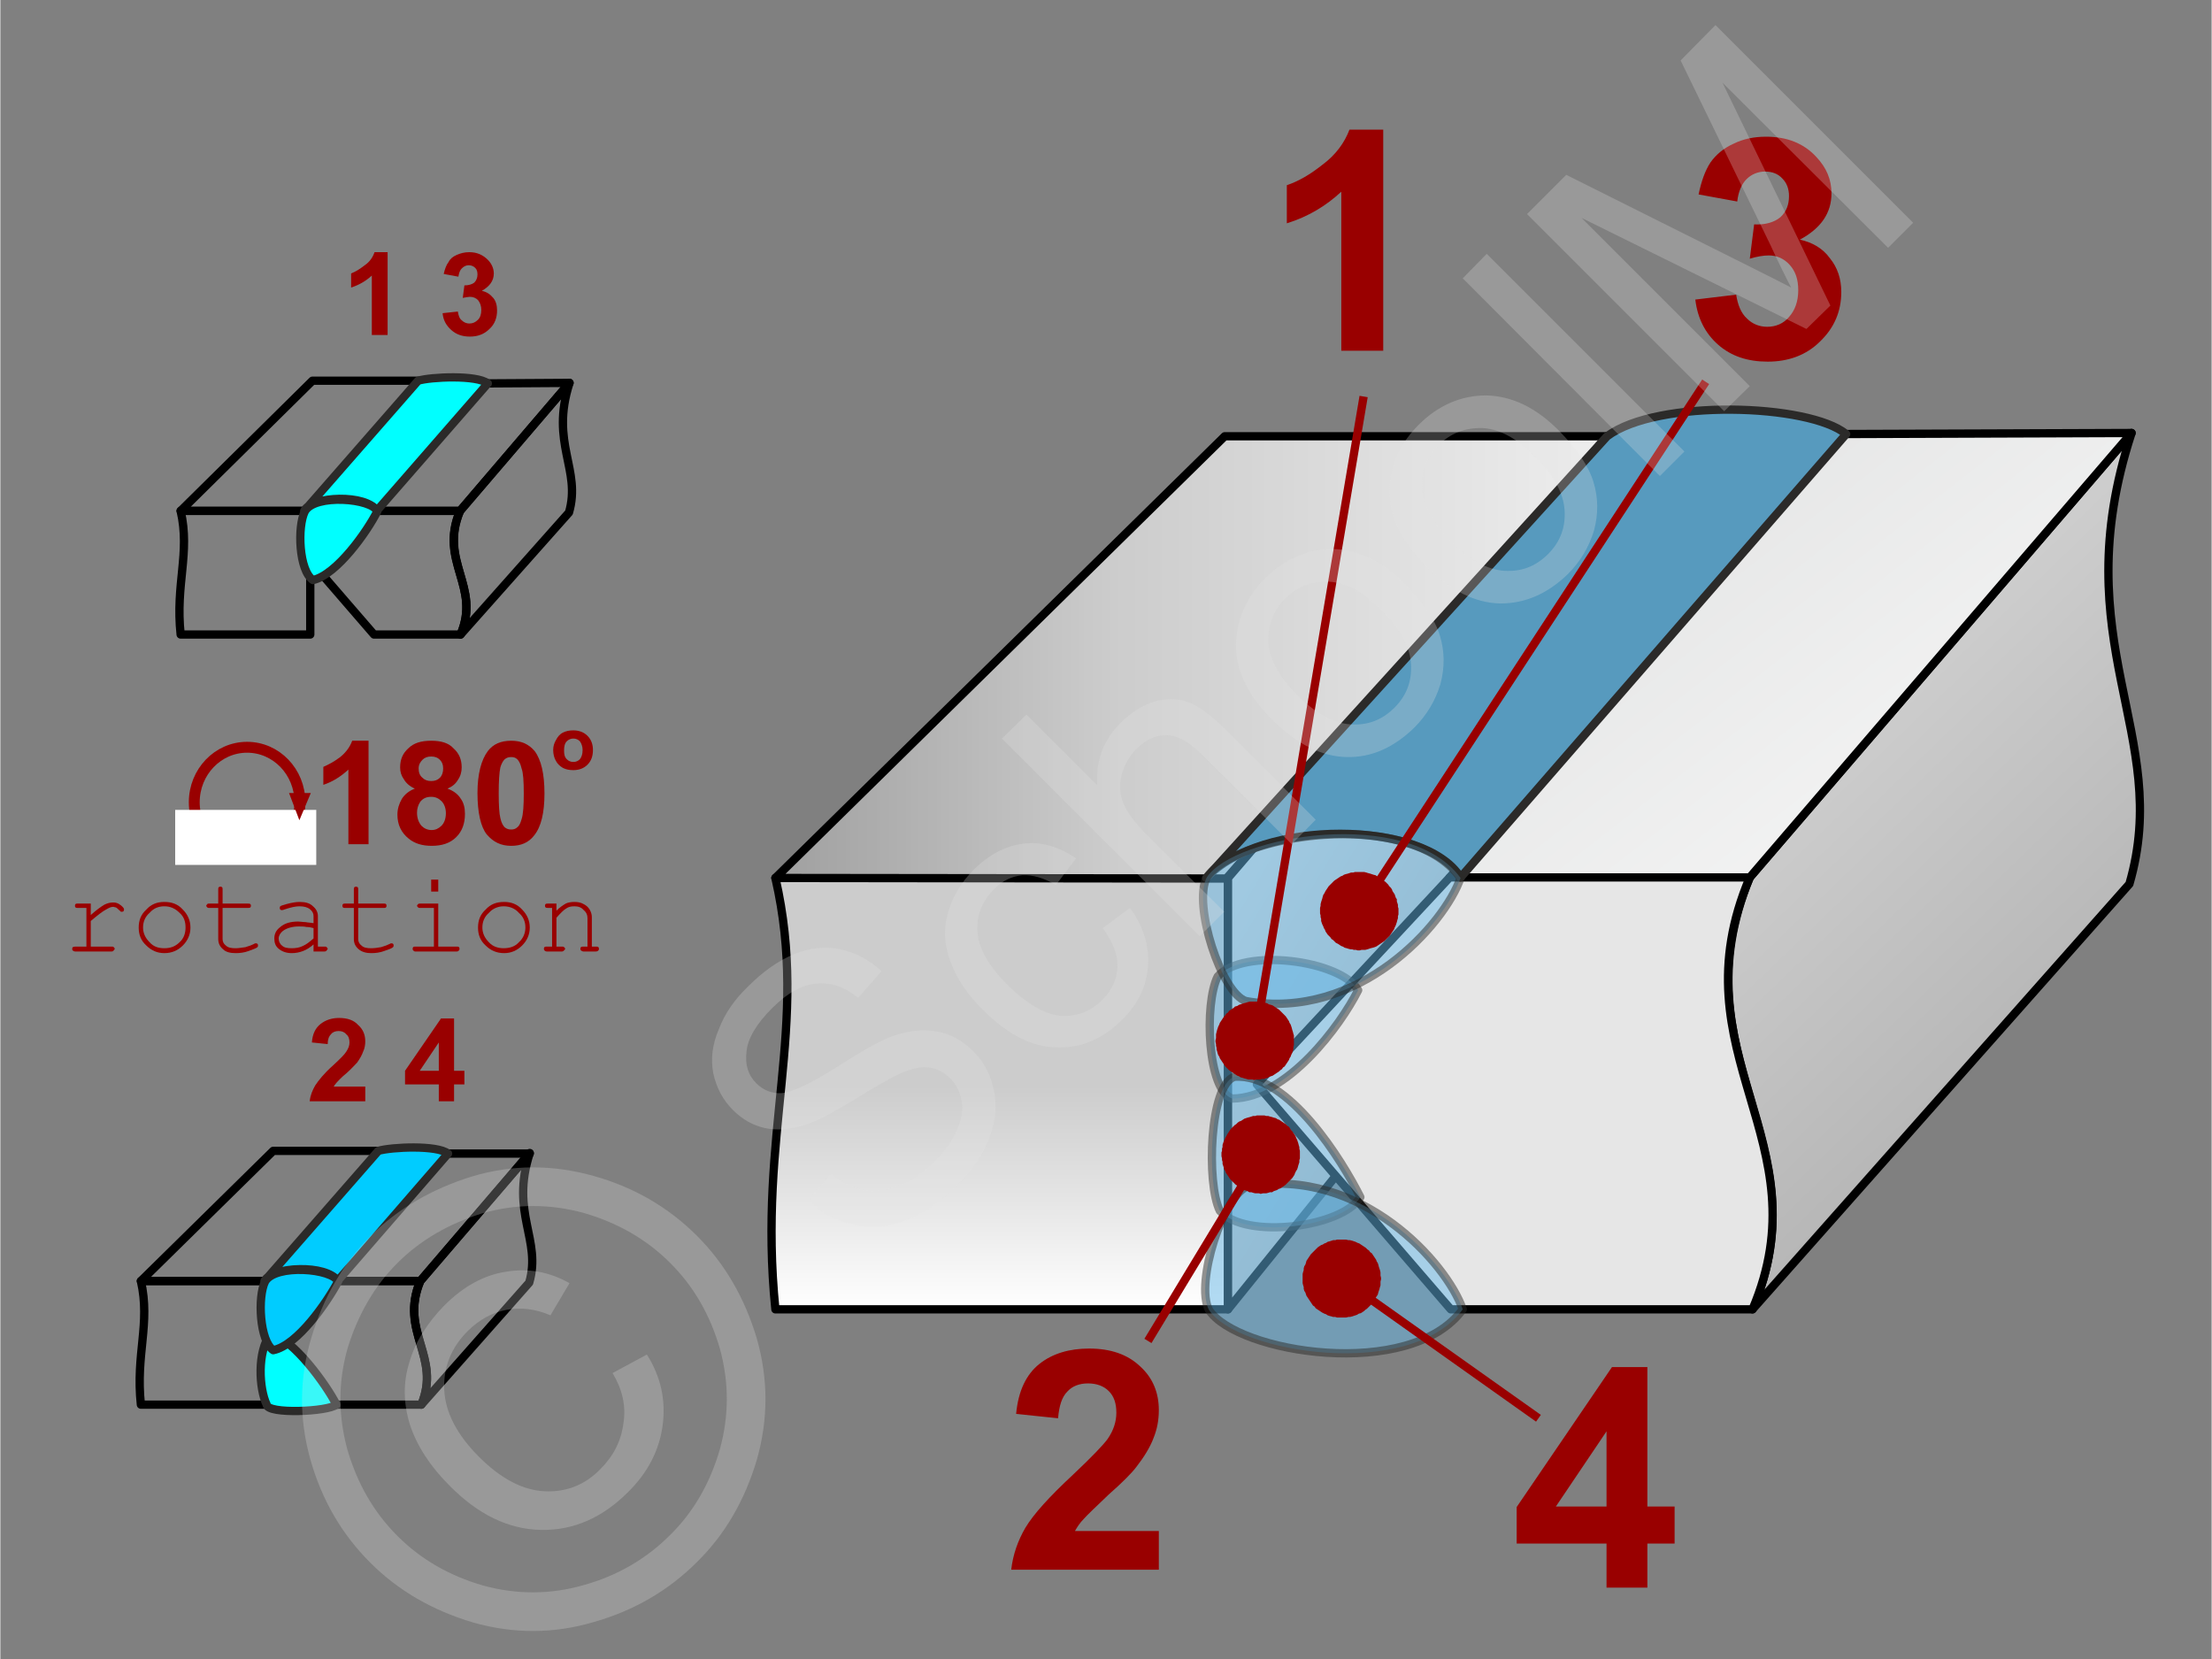
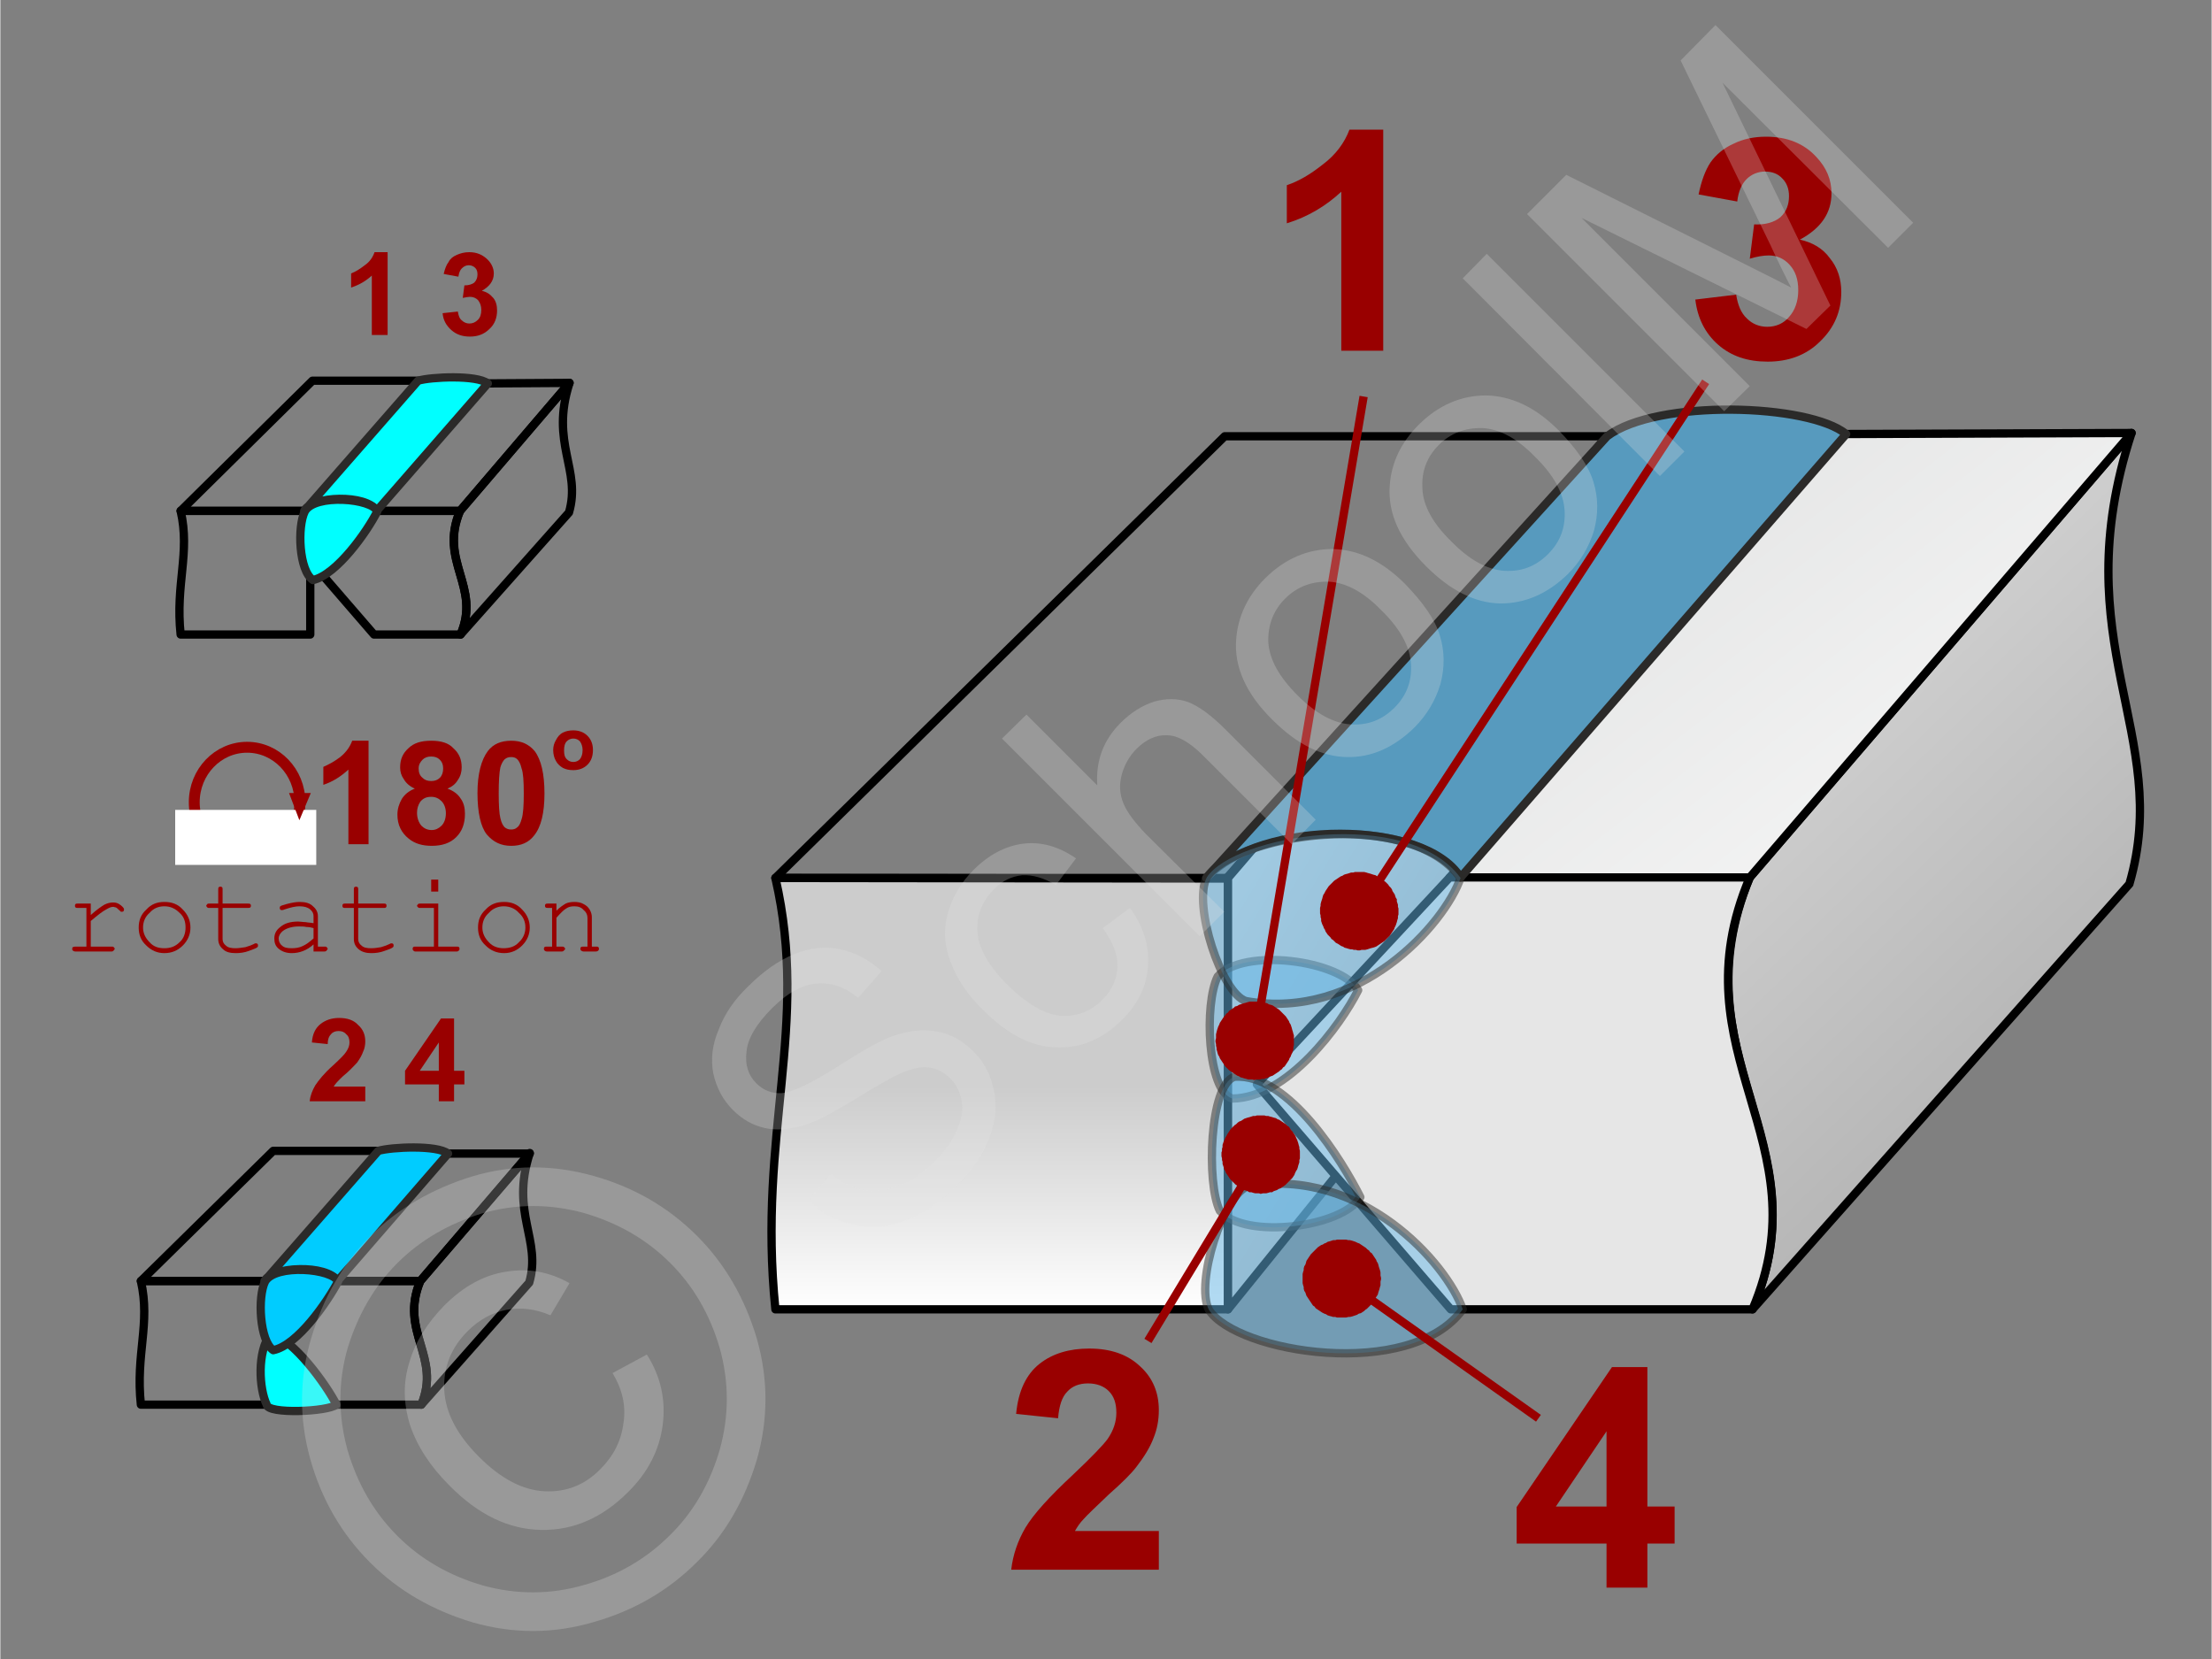
<svg xmlns="http://www.w3.org/2000/svg" width="240px" height="180px" style="shape-rendering:geometricPrecision;text-rendering:geometricPrecision;image-rendering:optimizeQuality;fill-rule:evenodd;clip-rule:evenodd" viewBox="0 0 4060 3046">
  <rect x="0" y="0" width="4060" height="3046" fill="#808080" stroke="none" />
  <defs>
    <clipPath id="id0">
-       <path d="M2251 1613l709 -812 -712 0 -825 811 828 1z" />
-     </clipPath>
+       </clipPath>
    <linearGradient id="id1" gradientUnits="userSpaceOnUse" x1="2725.49" y1="318.785" x2="3964.07" y2="1909.29">
      <stop offset="0" style="stop-opacity:1;stop-color:#d9dada" />
      <stop offset="1" style="stop-opacity:1;stop-color:#fefefe" />
    </linearGradient>
    <linearGradient id="id2" gradientUnits="userSpaceOnUse" x1="2044.44" y1="2403.66" x2="2044.44" y2="1994.33">
      <stop offset="0" style="stop-opacity:1;stop-color:white" />
      <stop offset="0.471" style="stop-opacity:1;stop-color:#e6e6e6" />
      <stop offset="1" style="stop-opacity:1;stop-color:#ccc" />
    </linearGradient>
    <linearGradient id="id3" gradientUnits="userSpaceOnUse" x1="3025.99" y1="700.316" x2="4557.79" y2="2287.24">
      <stop offset="0" style="stop-opacity:1;stop-color:#e6e6e6" />
      <stop offset="1" style="stop-opacity:1;stop-color:#999" />
    </linearGradient>
    <linearGradient id="id4" gradientUnits="userSpaceOnUse" x1="3050.46" y1="1526.07" x2="2073.05" y2="932.993">
      <stop offset="0" style="stop-opacity:1;stop-color:#b2b3b3" />
      <stop offset="1" style="stop-opacity:1;stop-color:#fefefe" />
    </linearGradient>
  </defs>
  <g id="Ebene_x0020_1">
    <g id="_695652928">
      <g>
        <path d="M711 615l-29 0 0 -109c-11,10 -23,17 -38,22l0 -26c8,-3 16,-8 25,-15 9,-6 15,-15 18,-24l24 0 0 152z" style="fill:#900;fill-rule:nonzero" />
        <path id="1" d="M812 575l28 -3c1,7 3,13 7,16 4,4 9,6 14,6 6,0 11,-2 16,-7 4,-4 6,-10 6,-18 0,-7 -2,-13 -6,-18 -4,-4 -9,-6 -15,-6 -3,0 -8,1 -13,2l3 -23c8,0 14,-2 18,-5 4,-4 6,-9 6,-15 0,-5 -1,-9 -4,-12 -3,-3 -7,-5 -12,-5 -5,0 -9,2 -13,6 -3,3 -5,8 -6,15l-27 -5c2,-9 5,-17 9,-22 3,-6 8,-10 15,-13 7,-3 14,-5 23,-5 14,0 25,5 34,14 7,7 11,16 11,25 0,14 -8,24 -22,32 9,2 15,6 21,13 5,6 7,14 7,23 0,13 -4,25 -14,34 -10,10 -22,14 -36,14 -14,0 -25,-4 -34,-12 -9,-8 -15,-18 -16,-31z" style="fill:#900;fill-rule:nonzero" />
        <path d="M670 1995l0 27 -102 0c1,-11 5,-20 10,-29 6,-9 16,-22 33,-37 13,-12 21,-20 24,-25 4,-6 6,-11 6,-17 0,-7 -2,-12 -6,-15 -3,-4 -8,-6 -14,-6 -6,0 -11,2 -14,6 -4,4 -6,10 -6,18l-29 -3c1,-16 7,-27 16,-34 9,-7 20,-11 34,-11 15,0 27,4 35,13 9,8 13,18 13,30 0,6 -1,13 -4,19 -2,6 -6,13 -11,20 -4,4 -10,11 -19,19 -10,8 -15,14 -18,17 -2,2 -4,5 -6,8l58 0z" style="fill:#900;fill-rule:nonzero" />
        <path id="1" d="M805 2022l0 -31 -62 0 0 -25 66 -96 24 0 0 96 19 0 0 25 -19 0 0 31 -28 0zm0 -56l0 -52 -35 52 35 0z" style="fill:#900;fill-rule:nonzero" />
        <path d="M676 1550l-37 0 0 -137c-13,12 -28,22 -46,28l0 -33c9,-4 19,-9 31,-18 11,-9 18,-19 22,-30l30 0 0 190z" style="fill:#900;fill-rule:nonzero" />
        <path id="1" d="M761 1448c-9,-4 -16,-10 -20,-17 -5,-7 -7,-14 -7,-22 0,-15 5,-26 15,-35 10,-10 24,-14 42,-14 18,0 32,4 41,14 10,9 15,20 15,35 0,8 -2,16 -7,23 -4,7 -10,12 -19,16 11,4 19,10 24,18 6,8 8,18 8,28 0,18 -5,32 -16,43 -11,11 -26,16 -45,16 -17,0 -31,-4 -42,-13 -14,-11 -21,-26 -21,-44 0,-11 3,-20 8,-29 5,-8 13,-15 24,-19zm7 -37c0,7 2,13 7,17 4,4 9,6 16,6 7,0 12,-2 16,-6 4,-4 6,-10 6,-17 0,-7 -2,-12 -6,-16 -4,-4 -9,-6 -16,-6 -7,0 -12,2 -16,6 -4,4 -7,9 -7,16zm-3 81c0,10 3,18 8,24 5,5 11,8 19,8 7,0 13,-3 18,-8 5,-5 8,-13 8,-23 0,-9 -3,-17 -8,-22 -5,-5 -11,-8 -19,-8 -9,0 -15,3 -20,9 -4,6 -6,13 -6,20z" style="fill:#900;fill-rule:nonzero" />
        <path id="2" d="M938 1360c18,0 32,6 43,19 12,16 18,42 18,78 0,35 -6,61 -19,77 -10,13 -24,19 -42,19 -19,0 -33,-7 -45,-21 -11,-14 -17,-40 -17,-76 0,-35 7,-61 19,-77 10,-13 24,-19 43,-19zm0 30c-5,0 -8,1 -12,4 -3,3 -6,8 -8,15 -2,10 -3,25 -3,48 0,22 1,37 3,45 2,9 5,14 8,17 4,3 7,4 12,4 4,0 8,-1 11,-4 4,-3 6,-8 8,-15 3,-9 4,-25 4,-47 0,-23 -1,-38 -4,-46 -2,-9 -5,-14 -8,-17 -3,-3 -7,-4 -11,-4z" style="fill:#900;fill-rule:nonzero" />
        <path d="M1015 1377c0,-7 2,-13 5,-18 3,-6 7,-11 13,-14 6,-3 12,-4 19,-4 10,0 19,3 26,10 7,7 10,16 10,26 0,11 -3,20 -10,27 -7,7 -16,10 -26,10 -7,0 -13,-1 -19,-4 -5,-3 -10,-7 -13,-13 -3,-5 -5,-12 -5,-20zm20 1c0,7 1,12 5,16 3,3 7,5 12,5 5,0 9,-2 12,-5 3,-4 5,-9 5,-17 0,-6 -2,-12 -5,-16 -3,-3 -7,-5 -12,-5 -5,0 -9,2 -12,5 -4,4 -5,10 -5,17z" style="fill:#900;fill-rule:nonzero" />
        <path d="M166 1659l0 21c11,-10 20,-16 25,-19 6,-3 11,-4 16,-4 5,0 9,1 14,5 4,3 6,6 6,7 0,2 0,3 -1,4 -1,1 -2,1 -3,1 -1,0 -1,0 -2,0 0,-1 -1,-1 -3,-3 -2,-2 -4,-4 -6,-5 -2,0 -3,-1 -5,-1 -4,0 -8,2 -13,5 -6,3 -15,10 -28,21l0 47 38 0c2,0 4,0 4,1 1,1 2,2 2,3 0,1 -1,2 -2,3 0,1 -2,2 -4,2l-66 0c-3,0 -4,-1 -5,-2 -1,0 -1,-1 -1,-3 0,-1 0,-2 1,-3 1,0 2,-1 5,-1l20 0 0 -71 -16 0c-2,0 -3,0 -4,-1 -1,-1 -1,-2 -1,-3 0,-1 0,-2 1,-3 1,-1 2,-1 4,-1l24 0z" style="fill:#900;fill-rule:nonzero" />
        <path id="1" d="M349 1703c0,13 -5,24 -14,33 -9,9 -20,14 -34,14 -13,0 -24,-5 -33,-14 -10,-9 -14,-20 -14,-33 0,-13 4,-24 14,-33 9,-10 20,-14 33,-14 14,0 25,4 34,14 9,9 14,20 14,33zm-9 0c0,-11 -3,-20 -11,-27 -8,-8 -17,-12 -28,-12 -11,0 -20,4 -27,12 -8,7 -12,16 -12,27 0,10 4,19 12,27 7,8 16,11 27,11 11,0 20,-3 28,-11 8,-7 11,-17 11,-27z" style="fill:#900;fill-rule:nonzero" />
        <path id="2" d="M408 1659l46 0c2,0 4,0 5,1 1,1 1,2 1,3 0,1 0,2 -1,3 -1,1 -3,1 -5,1l-46 0 0 57c0,5 2,9 6,12 4,4 10,5 18,5 5,0 11,-1 18,-2 7,-2 12,-4 16,-6 1,-1 2,-1 3,-1 1,0 2,0 3,1 1,1 1,2 1,3 0,1 0,2 -1,3 -2,2 -8,4 -16,7 -8,3 -16,4 -24,4 -10,0 -18,-2 -23,-7 -6,-5 -9,-11 -9,-19l0 -57 -16 0c-2,0 -4,0 -4,-1 -1,-1 -2,-2 -2,-3 0,-1 1,-2 2,-3 0,-1 2,-1 4,-1l16 0 0 -26c0,-2 0,-3 1,-4 1,-1 2,-1 3,-1 1,0 2,0 3,1 1,1 1,2 1,4l0 26z" style="fill:#900;fill-rule:nonzero" />
        <path id="3" d="M575 1747l0 -13c-12,11 -26,16 -40,16 -10,0 -18,-3 -24,-8 -6,-5 -8,-11 -8,-19 0,-8 3,-15 11,-21 8,-7 19,-10 33,-10 4,0 8,1 13,1 5,1 10,1 15,2l0 -13c0,-5 -2,-9 -7,-13 -4,-3 -10,-5 -19,-5 -7,0 -16,2 -28,6 -2,1 -4,1 -4,1 -1,0 -2,0 -3,-1 -1,-1 -1,-2 -1,-3 0,-1 0,-2 1,-3 1,-1 4,-2 11,-4 11,-3 19,-4 24,-4 11,0 19,2 25,8 6,5 9,11 9,18l0 56 12 0c2,0 4,0 4,1 1,1 2,2 2,3 0,1 -1,2 -2,3 0,1 -2,2 -4,2l-20 0zm0 -43c-4,-1 -8,-2 -13,-2 -4,-1 -9,-1 -14,-1 -12,0 -22,3 -29,8 -5,4 -8,9 -8,14 0,5 2,10 6,13 4,4 10,5 18,5 7,0 14,-1 20,-4 7,-3 13,-8 20,-14l0 -19z" style="fill:#900;fill-rule:nonzero" />
        <path id="4" d="M657 1659l47 0c2,0 3,0 4,1 1,1 1,2 1,3 0,1 0,2 -1,3 -1,1 -2,1 -4,1l-47 0 0 57c0,5 2,9 6,12 4,4 10,5 18,5 6,0 12,-1 18,-2 7,-2 12,-4 16,-6 1,-1 3,-1 3,-1 1,0 2,0 3,1 1,1 1,2 1,3 0,1 0,2 -1,3 -2,2 -7,4 -16,7 -8,3 -16,4 -24,4 -9,0 -17,-2 -23,-7 -6,-5 -9,-11 -9,-19l0 -57 -16 0c-2,0 -3,0 -4,-1 -1,-1 -1,-2 -1,-3 0,-1 0,-2 1,-3 1,-1 2,-1 4,-1l16 0 0 -26c0,-2 0,-3 1,-4 1,-1 2,-1 3,-1 1,0 2,0 3,1 1,1 1,2 1,4l0 26z" style="fill:#900;fill-rule:nonzero" />
        <path id="5" d="M804 1615l0 22 -13 0 0 -22 13 0zm0 44l0 79 34 0c2,0 3,0 4,1 1,1 1,2 1,3 0,1 0,2 -1,3 -1,1 -2,2 -4,2l-76 0c-2,0 -3,-1 -4,-2 -1,-1 -1,-2 -1,-3 0,-1 0,-2 1,-3 1,-1 2,-1 4,-1l34 0 0 -71 -25 0c-2,0 -3,0 -4,-1 -1,-1 -2,-2 -2,-3 0,-1 1,-2 2,-3 1,-1 2,-1 4,-1l33 0z" style="fill:#900;fill-rule:nonzero" />
        <path id="6" d="M972 1703c0,13 -5,24 -14,33 -9,9 -20,14 -33,14 -14,0 -25,-5 -34,-14 -10,-9 -14,-20 -14,-33 0,-13 4,-24 14,-33 9,-10 20,-14 34,-14 13,0 24,4 33,14 9,9 14,20 14,33zm-8 0c0,-11 -4,-20 -12,-27 -7,-8 -17,-12 -28,-12 -10,0 -20,4 -27,12 -8,7 -12,16 -12,27 0,10 4,19 12,27 7,8 17,11 27,11 11,0 21,-3 28,-11 8,-7 12,-17 12,-27z" style="fill:#900;fill-rule:nonzero" />
        <path id="7" d="M1021 1659l0 13c6,-6 12,-10 17,-13 4,-2 10,-3 16,-3 6,0 12,1 17,4 4,2 8,5 11,10 3,5 4,10 4,14l0 54 7 0c3,0 4,0 5,1 1,1 1,2 1,3 0,1 0,2 -1,3 -1,1 -2,2 -5,2l-22 0c-2,0 -4,-1 -5,-2 -1,-1 -1,-2 -1,-3 0,-1 0,-2 1,-3 1,-1 3,-1 5,-1l7 0 0 -52c0,-6 -2,-11 -7,-15 -4,-5 -10,-7 -17,-7 -6,0 -11,1 -15,4 -4,2 -10,8 -18,17l0 53 10 0c2,0 3,0 4,1 1,1 2,2 2,3 0,1 -1,2 -2,3 -1,1 -2,2 -4,2l-27 0c-3,0 -4,-1 -5,-2 -1,-1 -1,-2 -1,-3 0,-1 0,-2 1,-3 1,-1 2,-1 5,-1l9 0 0 -71 -7 0c-2,0 -4,0 -5,-1 -1,-1 -1,-2 -1,-3 0,-1 0,-2 1,-3 1,-1 3,-1 5,-1l15 0z" style="fill:#900;fill-rule:nonzero" />
        <ellipse cx="453" cy="1473" rx="97" ry="101" style="fill:none;stroke:#900;stroke-width:19.98" />
        <rect x="321" y="1487" width="259" height="101" style="fill:#fff" />
        <polygon points="549,1506 530,1456 570,1456" style="fill:#900" />
        <path d="M2254 1612l-831 0c63,274 -33,467 0,792l831 0 0 -792z" style="fill:url(#id2);stroke:#000;stroke-width:15.225;stroke-linejoin:round" />
        <path d="M569 938l-238 0c18,78 -10,134 0,227l238 0 0 -227z" style="fill:none;stroke:#000;stroke-width:15.225;stroke-linejoin:round" />
        <path d="M496 2352l-238 0c18,79 -10,134 0,227l238 0 0 -227z" style="fill:none;stroke:#000;stroke-width:15.225;stroke-linejoin:round" />
        <g>
          <g style="clip-path:url(#id0)">
            <polygon points="2960,1613 2960,1613 2960,801 2960,801" style="fill:#eee" />
            <polygon id="1" points="2964,1613 2952,1613 2952,801 2964,801" style="fill:#eee" />
            <polygon id="2" points="2956,1613 2944,1613 2944,801 2956,801" style="fill:#eee" />
            <polygon id="3" points="2948,1613 2936,1613 2936,801 2948,801" style="fill:#eee" />
            <polygon id="4" points="2940,1613 2929,1613 2929,801 2940,801" style="fill:#ededed" />
            <polygon id="5" points="2933,1613 2921,1613 2921,801 2933,801" style="fill:#ededed" />
            <polygon id="6" points="2925,1613 2913,1613 2913,801 2925,801" style="fill:#ededed" />
            <polygon id="7" points="2917,1613 2905,1613 2905,801 2917,801" style="fill:#ececec" />
            <polygon id="8" points="2909,1613 2897,1613 2897,801 2909,801" style="fill:#ececec" />
            <polygon id="9" points="2901,1613 2889,1613 2889,801 2901,801" style="fill:#ececec" />
            <polygon id="10" points="2893,1613 2881,1613 2881,801 2893,801" style="fill:#ececec" />
            <polygon id="11" points="2885,1613 2873,1613 2873,801 2885,801" style="fill:#ebebeb" />
            <polygon id="12" points="2877,1613 2865,1613 2865,801 2877,801" style="fill:#ebebeb" />
            <polygon id="13" points="2869,1613 2857,1613 2857,801 2869,801" style="fill:#ebebeb" />
            <polygon id="14" points="2861,1613 2849,1613 2849,801 2861,801" style="fill:#eaeaea" />
            <polygon id="15" points="2853,1613 2841,1613 2841,801 2853,801" style="fill:#eaeaea" />
            <polygon id="16" points="2845,1613 2833,1613 2833,801 2845,801" style="fill:#eaeaea" />
            <polygon id="17" points="2837,1613 2825,1613 2825,801 2837,801" style="fill:#e9e9e9" />
            <polygon id="18" points="2829,1613 2818,1613 2818,801 2829,801" style="fill:#e9e9e9" />
            <polygon id="19" points="2822,1613 2810,1613 2810,801 2822,801" style="fill:#e9e9e9" />
            <polygon id="20" points="2814,1613 2802,1613 2802,801 2814,801" style="fill:#e9e9e9" />
            <polygon id="21" points="2806,1613 2794,1613 2794,801 2806,801" style="fill:#e8e8e8" />
            <polygon id="22" points="2798,1613 2786,1613 2786,801 2798,801" style="fill:#e8e8e8" />
            <polygon id="23" points="2790,1613 2778,1613 2778,801 2790,801" style="fill:#e8e8e8" />
            <polygon id="24" points="2782,1613 2770,1613 2770,801 2782,801" style="fill:#e7e7e7" />
            <polygon id="25" points="2774,1613 2762,1613 2762,801 2774,801" style="fill:#e7e7e7" />
            <polygon id="26" points="2766,1613 2754,1613 2754,801 2766,801" style="fill:#e7e7e7" />
            <polygon id="27" points="2758,1613 2746,1613 2746,801 2758,801" style="fill:#e7e7e7" />
            <polygon id="28" points="2750,1613 2738,1613 2738,801 2750,801" style="fill:#e6e6e6" />
            <polygon id="29" points="2742,1613 2730,1613 2730,801 2742,801" style="fill:#e6e6e6" />
            <polygon id="30" points="2734,1613 2722,1613 2722,801 2734,801" style="fill:#e6e6e6" />
            <polygon id="31" points="2726,1613 2714,1613 2714,801 2726,801" style="fill:#e5e5e5" />
            <polygon id="32" points="2718,1613 2707,1613 2707,801 2718,801" style="fill:#e5e5e5" />
            <polygon id="33" points="2710,1613 2699,1613 2699,801 2710,801" style="fill:#e5e5e5" />
            <polygon id="34" points="2703,1613 2691,1613 2691,801 2703,801" style="fill:#e4e4e4" />
            <polygon id="35" points="2695,1613 2683,1613 2683,801 2695,801" style="fill:#e4e4e4" />
            <polygon id="36" points="2687,1613 2675,1613 2675,801 2687,801" style="fill:#e4e4e4" />
            <polygon id="37" points="2679,1613 2667,1613 2667,801 2679,801" style="fill:#e4e4e4" />
            <polygon id="38" points="2671,1613 2659,1613 2659,801 2671,801" style="fill:#e3e3e3" />
            <polygon id="39" points="2663,1613 2651,1613 2651,801 2663,801" style="fill:#e3e3e3" />
            <polygon id="40" points="2655,1613 2643,1613 2643,801 2655,801" style="fill:#e3e3e3" />
            <polygon id="41" points="2647,1613 2635,1613 2635,801 2647,801" style="fill:#e2e2e2" />
            <polygon id="42" points="2639,1613 2627,1613 2627,801 2639,801" style="fill:#e2e2e2" />
            <polygon id="43" points="2631,1613 2619,1613 2619,801 2631,801" style="fill:#e2e2e2" />
            <polygon id="44" points="2623,1613 2611,1613 2611,801 2623,801" style="fill:#e2e2e2" />
            <polygon id="45" points="2615,1613 2603,1613 2603,801 2615,801" style="fill:#e1e1e1" />
            <polygon id="46" points="2607,1613 2595,1613 2595,801 2607,801" style="fill:#e1e1e1" />
            <polygon id="47" points="2599,1613 2588,1613 2588,801 2599,801" style="fill:#e1e1e1" />
            <polygon id="48" points="2592,1613 2580,1613 2580,801 2592,801" style="fill:#e0e0e0" />
            <polygon id="49" points="2584,1613 2572,1613 2572,801 2584,801" style="fill:#e0e0e0" />
            <polygon id="50" points="2576,1613 2564,1613 2564,801 2576,801" style="fill:#e0e0e0" />
            <polygon id="51" points="2568,1613 2556,1613 2556,801 2568,801" style="fill:#dfdfdf" />
            <polygon id="52" points="2560,1613 2548,1613 2548,801 2560,801" style="fill:#dfdfdf" />
            <polygon id="53" points="2552,1613 2540,1613 2540,801 2552,801" style="fill:#dfdfdf" />
            <polygon id="54" points="2544,1613 2532,1613 2532,801 2544,801" style="fill:#dfdfdf" />
            <polygon id="55" points="2536,1613 2524,1613 2524,801 2536,801" style="fill:#dedede" />
            <polygon id="56" points="2528,1613 2516,1613 2516,801 2528,801" style="fill:#dedede" />
            <polygon id="57" points="2520,1613 2508,1613 2508,801 2520,801" style="fill:#dedede" />
            <polygon id="58" points="2512,1613 2500,1613 2500,801 2512,801" style="fill:#ddd" />
            <polygon id="59" points="2504,1613 2492,1613 2492,801 2504,801" style="fill:#ddd" />
            <polygon id="60" points="2496,1613 2484,1613 2484,801 2496,801" style="fill:#ddd" />
            <polygon id="61" points="2488,1613 2477,1613 2477,801 2488,801" style="fill:#dcdcdc" />
            <polygon id="62" points="2480,1613 2469,1613 2469,801 2480,801" style="fill:#dcdcdc" />
            <polygon id="63" points="2473,1613 2461,1613 2461,801 2473,801" style="fill:#dcdcdc" />
            <polygon id="64" points="2465,1613 2453,1613 2453,801 2465,801" style="fill:#dcdcdc" />
            <polygon id="65" points="2457,1613 2445,1613 2445,801 2457,801" style="fill:#dbdbdb" />
            <polygon id="66" points="2449,1613 2437,1613 2437,801 2449,801" style="fill:#dbdbdb" />
            <polygon id="67" points="2441,1613 2429,1613 2429,801 2441,801" style="fill:#dbdbdb" />
            <polygon id="68" points="2433,1613 2421,1613 2421,801 2433,801" style="fill:#dadada" />
            <polygon id="69" points="2425,1613 2413,1613 2413,801 2425,801" style="fill:#dadada" />
            <polygon id="70" points="2417,1613 2405,1613 2405,801 2417,801" style="fill:#dadada" />
            <polygon id="71" points="2409,1613 2397,1613 2397,801 2409,801" style="fill:#dadada" />
            <polygon id="72" points="2401,1613 2389,1613 2389,801 2401,801" style="fill:#d9d9d9" />
            <polygon id="73" points="2393,1613 2381,1613 2381,801 2393,801" style="fill:#d9d9d9" />
            <polygon id="74" points="2385,1613 2373,1613 2373,801 2385,801" style="fill:#d9d9d9" />
            <polygon id="75" points="2377,1613 2365,1613 2365,801 2377,801" style="fill:#d8d8d8" />
            <polygon id="76" points="2369,1613 2358,1613 2358,801 2369,801" style="fill:#d8d8d8" />
            <polygon id="77" points="2362,1613 2350,1613 2350,801 2362,801" style="fill:#d8d8d8" />
            <polygon id="78" points="2354,1613 2342,1613 2342,801 2354,801" style="fill:#d7d7d7" />
            <polygon id="79" points="2346,1613 2334,1613 2334,801 2346,801" style="fill:#d7d7d7" />
            <polygon id="80" points="2338,1613 2326,1613 2326,801 2338,801" style="fill:#d7d7d7" />
            <polygon id="81" points="2330,1613 2318,1613 2318,801 2330,801" style="fill:#d7d7d7" />
            <polygon id="82" points="2322,1613 2310,1613 2310,801 2322,801" style="fill:#d6d6d6" />
            <polygon id="83" points="2314,1613 2302,1613 2302,801 2314,801" style="fill:#d6d6d6" />
            <polygon id="84" points="2306,1613 2294,1613 2294,801 2306,801" style="fill:#d6d6d6" />
            <polygon id="85" points="2298,1613 2286,1613 2286,801 2298,801" style="fill:#d5d5d5" />
            <polygon id="86" points="2290,1613 2278,1613 2278,801 2290,801" style="fill:#d5d5d5" />
            <polygon id="87" points="2282,1613 2270,1613 2270,801 2282,801" style="fill:#d5d5d5" />
            <polygon id="88" points="2274,1613 2262,1613 2262,801 2274,801" style="fill:#d5d5d5" />
            <polygon id="89" points="2266,1613 2254,1613 2254,801 2266,801" style="fill:#d4d4d4" />
            <polygon id="90" points="2258,1613 2247,1613 2247,801 2258,801" style="fill:#d4d4d4" />
            <polygon id="91" points="2250,1613 2239,1613 2239,801 2250,801" style="fill:#d4d4d4" />
            <polygon id="92" points="2243,1613 2231,1613 2231,801 2243,801" style="fill:#d3d3d3" />
            <polygon id="93" points="2235,1613 2223,1613 2223,801 2235,801" style="fill:#d3d3d3" />
            <polygon id="94" points="2227,1613 2215,1613 2215,801 2227,801" style="fill:#d3d3d3" />
            <polygon id="95" points="2219,1613 2207,1613 2207,801 2219,801" style="fill:#d2d2d2" />
            <polygon id="96" points="2211,1613 2199,1613 2199,801 2211,801" style="fill:#d2d2d2" />
            <polygon id="97" points="2203,1613 2191,1613 2191,801 2203,801" style="fill:#d2d2d2" />
            <polygon id="98" points="2195,1613 2183,1613 2183,801 2195,801" style="fill:#d2d2d2" />
            <polygon id="99" points="2187,1613 2175,1613 2175,801 2187,801" style="fill:#d1d1d1" />
            <polygon id="100" points="2179,1613 2167,1613 2167,801 2179,801" style="fill:#d1d1d1" />
            <polygon id="101" points="2171,1613 2159,1613 2159,801 2171,801" style="fill:#d1d1d1" />
            <polygon id="102" points="2163,1613 2151,1613 2151,801 2163,801" style="fill:#d0d0d0" />
            <polygon id="103" points="2155,1613 2143,1613 2143,801 2155,801" style="fill:#d0d0d0" />
            <polygon id="104" points="2147,1613 2136,1613 2136,801 2147,801" style="fill:#d0d0d0" />
            <polygon id="105" points="2139,1613 2128,1613 2128,801 2139,801" style="fill:#d0d0d0" />
            <polygon id="106" points="2132,1613 2120,1613 2120,801 2132,801" style="fill:#cfcfcf" />
            <polygon id="107" points="2124,1613 2112,1613 2112,801 2124,801" style="fill:#cfcfcf" />
            <polygon id="108" points="2116,1613 2104,1613 2104,801 2116,801" style="fill:#cfcfcf" />
            <polygon id="109" points="2108,1613 2096,1613 2096,801 2108,801" style="fill:#cecece" />
            <polygon id="110" points="2100,1613 2088,1613 2088,801 2100,801" style="fill:#cecece" />
            <polygon id="111" points="2092,1613 2080,1613 2080,801 2092,801" style="fill:#cecece" />
            <polygon id="112" points="2084,1613 2072,1613 2072,801 2084,801" style="fill:#cdcdcd" />
            <polygon id="113" points="2076,1613 2064,1613 2064,801 2076,801" style="fill:#cdcdcd" />
            <polygon id="114" points="2068,1613 2056,1613 2056,801 2068,801" style="fill:#cdcdcd" />
            <polygon id="115" points="2060,1613 2048,1613 2048,801 2060,801" style="fill:#cdcdcd" />
            <polygon id="116" points="2052,1613 2040,1613 2040,801 2052,801" style="fill:#ccc" />
            <polygon id="117" points="2044,1613 2032,1613 2032,801 2044,801" style="fill:#ccc" />
            <polygon id="118" points="2036,1613 2024,1613 2024,801 2036,801" style="fill:#cbcbcb" />
            <polygon id="119" points="2028,1613 2017,1613 2017,801 2028,801" style="fill:#cbcbcb" />
            <polygon id="120" points="2021,1613 2009,1613 2009,801 2021,801" style="fill:#cacaca" />
            <polygon id="121" points="2013,1613 2001,1613 2001,801 2013,801" style="fill:#cacaca" />
            <polygon id="122" points="2005,1613 1993,1613 1993,801 2005,801" style="fill:#c9c9c9" />
            <polygon id="123" points="1997,1613 1985,1613 1985,801 1997,801" style="fill:#c9c9c9" />
            <polygon id="124" points="1989,1613 1977,1613 1977,801 1989,801" style="fill:#c8c8c8" />
            <polygon id="125" points="1981,1613 1969,1613 1969,801 1981,801" style="fill:#c7c7c7" />
            <polygon id="126" points="1973,1613 1961,1613 1961,801 1973,801" style="fill:#c7c7c7" />
            <polygon id="127" points="1965,1613 1953,1613 1953,801 1965,801" style="fill:#c6c6c6" />
            <polygon id="128" points="1957,1613 1945,1613 1945,801 1957,801" style="fill:#c6c6c6" />
            <polygon id="129" points="1949,1613 1937,1613 1937,801 1949,801" style="fill:#c5c5c5" />
            <polygon id="130" points="1941,1613 1929,1613 1929,801 1941,801" style="fill:#c5c5c5" />
            <polygon id="131" points="1933,1613 1921,1613 1921,801 1933,801" style="fill:#c4c4c4" />
            <polygon id="132" points="1925,1613 1913,1613 1913,801 1925,801" style="fill:#c3c3c3" />
            <polygon id="133" points="1917,1613 1906,1613 1906,801 1917,801" style="fill:#c3c3c3" />
            <polygon id="134" points="1909,1613 1898,1613 1898,801 1909,801" style="fill:#c2c2c2" />
            <polygon id="135" points="1902,1613 1890,1613 1890,801 1902,801" style="fill:#c2c2c2" />
            <polygon id="136" points="1894,1613 1882,1613 1882,801 1894,801" style="fill:#c1c1c1" />
            <polygon id="137" points="1886,1613 1874,1613 1874,801 1886,801" style="fill:#c1c1c1" />
            <polygon id="138" points="1878,1613 1866,1613 1866,801 1878,801" style="fill:silver" />
            <polygon id="139" points="1870,1613 1858,1613 1858,801 1870,801" style="fill:#bfbfbf" />
            <polygon id="140" points="1862,1613 1850,1613 1850,801 1862,801" style="fill:#bfbfbf" />
            <polygon id="141" points="1854,1613 1842,1613 1842,801 1854,801" style="fill:#bebebe" />
            <polygon id="142" points="1846,1613 1834,1613 1834,801 1846,801" style="fill:#bebebe" />
            <polygon id="143" points="1838,1613 1826,1613 1826,801 1838,801" style="fill:#bdbdbd" />
            <polygon id="144" points="1830,1613 1818,1613 1818,801 1830,801" style="fill:#bcbcbc" />
            <polygon id="145" points="1822,1613 1810,1613 1810,801 1822,801" style="fill:#bcbcbc" />
            <polygon id="146" points="1814,1613 1802,1613 1802,801 1814,801" style="fill:#bbb" />
            <polygon id="147" points="1806,1613 1794,1613 1794,801 1806,801" style="fill:#bbb" />
            <polygon id="148" points="1798,1613 1787,1613 1787,801 1798,801" style="fill:#bababa" />
            <polygon id="149" points="1791,1613 1779,1613 1779,801 1791,801" style="fill:#bababa" />
            <polygon id="150" points="1783,1613 1771,1613 1771,801 1783,801" style="fill:#b9b9b9" />
            <polygon id="151" points="1775,1613 1763,1613 1763,801 1775,801" style="fill:#b8b8b8" />
            <polygon id="152" points="1767,1613 1755,1613 1755,801 1767,801" style="fill:#b8b8b8" />
            <polygon id="153" points="1759,1613 1747,1613 1747,801 1759,801" style="fill:#b7b7b7" />
            <polygon id="154" points="1751,1613 1739,1613 1739,801 1751,801" style="fill:#b7b7b7" />
            <polygon id="155" points="1743,1613 1731,1613 1731,801 1743,801" style="fill:#b6b6b6" />
            <polygon id="156" points="1735,1613 1723,1613 1723,801 1735,801" style="fill:#b6b6b6" />
            <polygon id="157" points="1727,1613 1715,1613 1715,801 1727,801" style="fill:#b5b5b5" />
            <polygon id="158" points="1719,1613 1707,1613 1707,801 1719,801" style="fill:#b4b4b4" />
            <polygon id="159" points="1711,1613 1699,1613 1699,801 1711,801" style="fill:#b4b4b4" />
            <polygon id="160" points="1703,1613 1691,1613 1691,801 1703,801" style="fill:#b3b3b3" />
            <polygon id="161" points="1695,1613 1683,1613 1683,801 1695,801" style="fill:#b3b3b3" />
            <polygon id="162" points="1687,1613 1676,1613 1676,801 1687,801" style="fill:#b2b2b2" />
            <polygon id="163" points="1679,1613 1668,1613 1668,801 1679,801" style="fill:#b2b2b2" />
            <polygon id="164" points="1672,1613 1660,1613 1660,801 1672,801" style="fill:#b1b1b1" />
            <polygon id="165" points="1664,1613 1652,1613 1652,801 1664,801" style="fill:#b0b0b0" />
            <polygon id="166" points="1656,1613 1644,1613 1644,801 1656,801" style="fill:#b0b0b0" />
            <polygon id="167" points="1648,1613 1636,1613 1636,801 1648,801" style="fill:#afafaf" />
            <polygon id="168" points="1640,1613 1628,1613 1628,801 1640,801" style="fill:#afafaf" />
            <polygon id="169" points="1632,1613 1620,1613 1620,801 1632,801" style="fill:#aeaeae" />
            <polygon id="170" points="1624,1613 1612,1613 1612,801 1624,801" style="fill:#aeaeae" />
            <polygon id="171" points="1616,1613 1604,1613 1604,801 1616,801" style="fill:#adadad" />
            <polygon id="172" points="1608,1613 1596,1613 1596,801 1608,801" style="fill:#acacac" />
            <polygon id="173" points="1600,1613 1588,1613 1588,801 1600,801" style="fill:#acacac" />
            <polygon id="174" points="1592,1613 1580,1613 1580,801 1592,801" style="fill:#ababab" />
            <polygon id="175" points="1584,1613 1572,1613 1572,801 1584,801" style="fill:#ababab" />
            <polygon id="176" points="1576,1613 1565,1613 1565,801 1576,801" style="fill:#aaa" />
            <polygon id="177" points="1568,1613 1557,1613 1557,801 1568,801" style="fill:#aaa" />
            <polygon id="178" points="1561,1613 1549,1613 1549,801 1561,801" style="fill:#a9a9a9" />
            <polygon id="179" points="1553,1613 1541,1613 1541,801 1553,801" style="fill:#a8a8a8" />
            <polygon id="180" points="1545,1613 1533,1613 1533,801 1545,801" style="fill:#a8a8a8" />
            <polygon id="181" points="1537,1613 1525,1613 1525,801 1537,801" style="fill:#a7a7a7" />
            <polygon id="182" points="1529,1613 1517,1613 1517,801 1529,801" style="fill:#a7a7a7" />
            <polygon id="183" points="1521,1613 1509,1613 1509,801 1521,801" style="fill:#a6a6a6" />
            <polygon id="184" points="1513,1613 1501,1613 1501,801 1513,801" style="fill:#a6a6a6" />
            <polygon id="185" points="1505,1613 1493,1613 1493,801 1505,801" style="fill:#a5a5a5" />
            <polygon id="186" points="1497,1613 1485,1613 1485,801 1497,801" style="fill:#a4a4a4" />
            <polygon id="187" points="1489,1613 1477,1613 1477,801 1489,801" style="fill:#a4a4a4" />
            <polygon id="188" points="1481,1613 1469,1613 1469,801 1481,801" style="fill:#a3a3a3" />
            <polygon id="189" points="1473,1613 1461,1613 1461,801 1473,801" style="fill:#a3a3a3" />
            <polygon id="190" points="1465,1613 1453,1613 1453,801 1465,801" style="fill:#a2a2a2" />
            <polygon id="191" points="1457,1613 1446,1613 1446,801 1457,801" style="fill:#a2a2a2" />
            <polygon id="192" points="1450,1613 1438,1613 1438,801 1450,801" style="fill:#a1a1a1" />
            <polygon id="193" points="1442,1613 1430,1613 1430,801 1442,801" style="fill:#a0a0a0" />
            <polygon id="194" points="1434,1613 1422,1613 1422,801 1434,801" style="fill:#a0a0a0" />
            <polygon id="195" points="1426,1613 1423,1613 1423,801 1426,801" style="fill:#9f9f9f" />
          </g>
          <polygon id="196" points="2251,1613 2960,801 2248,801 1423,1612" style="fill:none;stroke:#000;stroke-width:15.225;stroke-linejoin:round" />
        </g>
        <polygon points="568,938 777,699 573,699 331,938" style="fill:none;stroke:#000;stroke-width:15.225;stroke-linejoin:round" />
        <polygon points="496,2352 704,2113 501,2113 258,2352" style="fill:none;stroke:#000;stroke-width:15.225;stroke-linejoin:round" />
        <polygon points="2254,2404 2254,1612 2950,801 2949,1544" style="fill:url(#id4);stroke:#000;stroke-width:15.225;stroke-linejoin:round" />
        <g>
          <path d="M3212 1611l701 -816c-126,385 76,553 -4,828l-692 781c131,-307 -141,-463 -5,-793z" style="fill:url(#id3);stroke:#000;stroke-width:15.225;stroke-linejoin:round" />
          <polygon points="2661,1611 3212,1611 3913,795 3360,797" style="fill:url(#id1);stroke:#000;stroke-width:15.225;stroke-linejoin:round" />
          <path d="M3217 2404l-554 0 -356 -413 354 -380 551 0c-138,325 137,483 5,793z" style="fill:#e6e6e6;stroke:#000;stroke-width:15.225;stroke-linejoin:round" />
        </g>
        <g>
          <path d="M844 938l201 -235c-36,111 22,159 -1,238l-199 224c38,-88 -40,-133 -1,-227z" style="fill:none;stroke:#000;stroke-width:15.225;stroke-linejoin:round" />
          <polygon points="686,938 844,938 1045,703 886,704" style="fill:none;stroke:#000;stroke-width:15.225;stroke-linejoin:round" />
          <path d="M845 1165l-159 0 -102 -118 102 -109 158 0c-40,93 39,138 1,227z" style="fill:none;stroke:#000;stroke-width:15.225;stroke-linejoin:round" />
        </g>
        <g>
          <path d="M771 2352l201 -235c-36,111 22,159 -1,238l-198 224c37,-88 -41,-133 -2,-227z" style="fill:none;stroke:#000;stroke-width:15.225;stroke-linejoin:round" />
          <polygon points="613,2352 771,2352 972,2118 814,2118" style="fill:none;stroke:#000;stroke-width:15.225;stroke-linejoin:round" />
          <path d="M773 2579l-159 0 -103 -118 102 -109 158 0c-39,93 39,138 2,227z" style="fill:none;stroke:#000;stroke-width:15.225;stroke-linejoin:round" />
        </g>
        <path d="M2681 1611c-66,-106 -367,-108 -467,1l736 -811c92,-69 371,-60 439,-4l-708 814z" style="fill:#579abe;stroke:#2b2a29;stroke-width:15.225;stroke-linecap:round;stroke-linejoin:round" />
        <path d="M691 938c-18,-31 -120,-28 -133,0l209 -239c23,-7 108,-11 128,5l-204 234z" style="fill:#0ff;stroke:#2b2a29;stroke-width:15.225;stroke-linecap:round;stroke-linejoin:round" />
        <path d="M619 2352c-19,-31 -121,-27 -134,0l209 -239c24,-7 108,-11 128,5l-203 234z" style="fill:#0cf;stroke:#2b2a29;stroke-width:15.225;stroke-linecap:round;stroke-linejoin:round" />
        <path d="M617 2579c-15,13 -127,18 -128,0 -14,-29 -18,-97 7,-130 41,8 103,94 121,130z" style="fill:#0ff;stroke:#2b2a29;stroke-width:15.225;stroke-linecap:round;stroke-linejoin:round" />
        <path d="M2493 1818c-32,-55 -211,-79 -258,-25 -25,50 -19,210 27,224 101,-1 199,-135 231,-199z" style="fill:#66b8e8;fill-opacity:.502;stroke:#2b2a29;stroke-width:15.225;stroke-linecap:round;stroke-linejoin:round;stroke-opacity:.502" />
        <path d="M2497 2198c-32,55 -211,79 -258,25 -25,-50 -19,-232 27,-246 100,-7 199,157 231,221z" style="fill:#66b8e8;fill-opacity:.502;stroke:#2b2a29;stroke-width:15.225;stroke-linecap:round;stroke-linejoin:round;stroke-opacity:.502" />
        <path d="M2681 1612c-96,-132 -415,-79 -466,-1 -26,50 27,213 72,227 208,37 365,-142 394,-226z" style="fill:#66b8e8;fill-opacity:.502;stroke:#2b2a29;stroke-width:15.225;stroke-linecap:round;stroke-linejoin:round;stroke-opacity:.502" />
        <path d="M2685 2404c-96,132 -415,80 -466,1 -26,-50 27,-213 72,-227 208,-36 365,142 394,226z" style="fill:#66b8e8;fill-opacity:.502;stroke:#2b2a29;stroke-width:15.225;stroke-linecap:round;stroke-linejoin:round;stroke-opacity:.502" />
        <path d="M692 939c-9,-24 -115,-33 -133,0 -14,28 -11,109 15,126 44,-10 100,-90 118,-126z" style="fill:#0ff;stroke:#2b2a29;stroke-width:15.225;stroke-linecap:round;stroke-linejoin:round" />
        <path d="M620 2353c-10,-24 -115,-33 -134,0 -14,28 -10,109 15,126 45,-9 100,-90 119,-126z" style="fill:#0cf;stroke:#2b2a29;stroke-width:15.225;stroke-linecap:round;stroke-linejoin:round" />
        <path d="M2127 2811l0 71 -271 0c3,-27 12,-53 26,-77 15,-25 44,-57 87,-97 35,-33 56,-55 64,-66 11,-16 16,-32 16,-48 0,-17 -4,-30 -14,-40 -9,-9 -22,-14 -38,-14 -16,0 -29,5 -38,15 -10,10 -15,26 -17,49l-77 -8c4,-43 19,-73 43,-92 24,-19 55,-28 91,-28 40,0 71,11 94,33 23,21 34,48 34,80 0,18 -3,35 -10,52 -6,16 -17,34 -31,52 -9,12 -26,29 -51,51 -24,23 -40,38 -46,45 -7,7 -12,15 -16,22l154 0z" style="fill:#900;fill-rule:nonzero" />
        <path d="M2949 2915l0 -81 -165 0 0 -67 175 -257 65 0 0 256 50 0 0 68 -50 0 0 81 -75 0zm0 -149l0 -138 -93 138 93 0z" style="fill:#900;fill-rule:nonzero" />
        <path d="M2539 644l-77 0 0 -292c-28,26 -61,46 -100,58l0 -70c21,-7 42,-19 66,-38 24,-18 40,-40 49,-64l62 0 0 406z" style="fill:#900;fill-rule:nonzero" />
        <path d="M3112 550l75 -9c3,19 9,34 20,44 10,10 23,15 37,15 16,0 30,-6 40,-18 11,-12 17,-29 17,-49 0,-20 -5,-35 -16,-47 -10,-11 -23,-17 -38,-17 -10,0 -22,2 -35,6l8 -63c21,1 37,-4 48,-13 11,-10 16,-23 16,-39 0,-13 -4,-24 -12,-32 -8,-9 -19,-13 -32,-13 -13,0 -25,5 -34,14 -9,9 -15,23 -17,41l-71 -13c5,-24 12,-44 22,-59 10,-14 24,-26 42,-34 18,-9 38,-13 60,-13 38,0 69,12 92,37 19,20 28,42 28,67 0,36 -19,64 -58,85 23,5 42,16 55,34 14,17 21,38 21,62 0,36 -13,66 -39,91 -25,25 -58,37 -96,37 -37,0 -67,-10 -91,-31 -24,-21 -38,-49 -42,-83z" style="fill:#900;fill-rule:nonzero" />
        <g>
          <line x1="2824" y1="2604" x2="2463" y2="2348" style="fill:none;fill-rule:nonzero;stroke:#900;stroke-width:15.225" />
          <polygon id="1" points="2421,2406 2421,2406 2418,2404 2415,2402 2413,2399 2410,2397 2408,2394 2406,2391 2404,2388 2402,2385 2400,2382 2398,2379 2397,2376 2396,2373 2394,2370 2393,2366 2393,2363 2392,2360 2391,2356 2391,2353 2391,2349 2391,2346 2391,2342 2391,2339 2392,2335 2393,2332 2393,2329 2394,2325 2396,2322 2397,2319 2398,2315 2400,2312 2402,2309 2404,2306 2404,2306 2406,2303 2409,2300 2411,2298 2414,2295 2416,2293 2419,2290 2422,2288 2425,2286 2428,2285 2431,2283 2434,2282 2437,2280 2441,2279 2444,2278 2447,2277 2451,2277 2454,2276 2458,2276 2461,2276 2465,2276 2468,2276 2471,2276 2475,2277 2478,2277 2482,2278 2485,2279 2488,2280 2492,2282 2495,2283 2498,2285 2501,2287 2504,2289 2504,2289 2507,2291 2510,2294 2513,2296 2515,2299 2518,2301 2520,2304 2522,2307 2524,2310 2526,2313 2527,2316 2529,2319 2530,2322 2531,2326 2532,2329 2533,2332 2534,2336 2534,2339 2534,2342 2535,2346 2535,2349 2534,2353 2534,2356 2534,2360 2533,2363 2532,2367 2531,2370 2530,2373 2529,2377 2527,2380 2525,2383 2523,2386 2521,2389 2521,2389 2519,2392 2517,2395 2514,2398 2512,2400 2509,2403 2506,2405 2504,2407 2501,2409 2498,2411 2494,2412 2491,2414 2488,2415 2485,2416 2482,2417 2478,2418 2475,2418 2471,2419 2468,2419 2464,2419 2461,2419 2458,2419 2454,2419 2451,2418 2447,2418 2444,2417 2440,2416 2437,2415 2434,2413 2431,2412 2427,2410 2424,2408" style="fill:#900" />
        </g>
        <g>
          <line x1="2107" y1="2462" x2="2314" y2="2120" style="fill:none;fill-rule:nonzero;stroke:#900;stroke-width:15.225" />
          <polygon id="1" points="2253,2082 2253,2082 2255,2079 2257,2076 2259,2073 2261,2071 2264,2068 2266,2066 2269,2064 2272,2061 2275,2059 2278,2058 2281,2056 2284,2054 2287,2053 2290,2052 2294,2051 2297,2050 2300,2049 2304,2049 2307,2048 2311,2048 2314,2048 2318,2048 2321,2048 2324,2049 2328,2049 2331,2050 2335,2051 2338,2052 2342,2053 2345,2055 2348,2056 2351,2058 2351,2058 2354,2060 2357,2062 2360,2064 2363,2067 2366,2069 2368,2072 2370,2075 2372,2077 2374,2080 2376,2083 2378,2086 2379,2089 2381,2093 2382,2096 2383,2099 2384,2103 2385,2106 2385,2109 2386,2113 2386,2116 2386,2120 2386,2123 2386,2127 2385,2130 2385,2134 2384,2137 2383,2140 2382,2144 2381,2147 2379,2150 2377,2154 2376,2157 2376,2157 2374,2160 2372,2163 2369,2166 2367,2168 2364,2171 2362,2173 2359,2176 2356,2178 2353,2180 2350,2182 2347,2183 2344,2185 2341,2186 2338,2187 2335,2189 2331,2189 2328,2190 2324,2191 2321,2191 2318,2191 2314,2192 2311,2191 2307,2191 2304,2191 2300,2190 2297,2189 2293,2189 2290,2187 2287,2186 2283,2185 2280,2183 2277,2181 2277,2181 2274,2179 2271,2177 2268,2175 2265,2172 2263,2170 2260,2167 2258,2165 2256,2162 2254,2159 2252,2156 2250,2153 2249,2150 2247,2147 2246,2143 2245,2140 2244,2137 2244,2133 2243,2130 2243,2127 2242,2123 2242,2120 2242,2116 2243,2113 2243,2109 2244,2106 2244,2102 2245,2099 2246,2096 2248,2092 2249,2089 2251,2086" style="fill:#900" />
        </g>
        <g>
          <line x1="2503" y1="728" x2="2303" y2="1911" style="fill:none;fill-rule:nonzero;stroke:#900;stroke-width:15.225" />
          <polygon id="1" points="2374,1923 2374,1923 2374,1926 2373,1930 2372,1933 2370,1937 2369,1940 2367,1943 2366,1946 2364,1949 2362,1952 2360,1955 2358,1958 2355,1960 2353,1963 2350,1965 2348,1967 2345,1969 2342,1971 2339,1973 2336,1975 2333,1976 2330,1977 2327,1979 2323,1980 2320,1981 2316,1981 2313,1982 2309,1982 2306,1982 2302,1983 2299,1982 2295,1982 2291,1982 2291,1982 2288,1981 2284,1980 2281,1979 2277,1978 2274,1976 2271,1975 2268,1973 2265,1971 2262,1969 2259,1967 2256,1965 2254,1963 2251,1960 2249,1958 2247,1955 2245,1952 2243,1949 2241,1946 2239,1943 2238,1940 2236,1937 2235,1934 2234,1930 2233,1927 2233,1924 2232,1920 2232,1917 2231,1913 2231,1910 2232,1906 2232,1902 2232,1899 2232,1899 2233,1895 2234,1891 2235,1888 2236,1885 2238,1881 2239,1878 2241,1875 2243,1872 2245,1869 2247,1866 2249,1864 2251,1861 2254,1859 2256,1856 2259,1854 2262,1852 2265,1850 2267,1848 2271,1847 2274,1845 2277,1844 2280,1843 2283,1842 2287,1841 2290,1840 2294,1839 2297,1839 2301,1839 2304,1839 2308,1839 2312,1839 2315,1840 2315,1840 2319,1840 2322,1841 2326,1842 2329,1844 2333,1845 2336,1846 2339,1848 2342,1850 2345,1852 2348,1854 2350,1856 2353,1859 2355,1861 2358,1864 2360,1866 2362,1869 2364,1872 2366,1875 2367,1878 2369,1881 2370,1884 2371,1887 2372,1891 2373,1894 2374,1898 2375,1901 2375,1905 2375,1908 2375,1912 2375,1915 2375,1919" style="fill:#900" />
        </g>
        <g>
          <line x1="3131" y1="701" x2="2495" y2="1673" style="fill:none;fill-rule:nonzero;stroke:#900;stroke-width:15.225" />
          <polygon id="1" points="2555,1712 2555,1712 2553,1715 2551,1718 2548,1721 2546,1723 2543,1726 2541,1728 2538,1730 2535,1732 2532,1734 2529,1736 2526,1738 2523,1739 2520,1740 2516,1741 2513,1742 2510,1743 2506,1744 2503,1744 2499,1744 2496,1745 2492,1745 2489,1744 2485,1744 2482,1743 2479,1743 2475,1742 2472,1741 2468,1740 2465,1738 2462,1737 2459,1735 2456,1733 2456,1733 2452,1731 2450,1729 2447,1726 2444,1724 2442,1721 2439,1718 2437,1716 2435,1713 2433,1710 2432,1707 2430,1704 2429,1701 2427,1697 2426,1694 2425,1691 2425,1687 2424,1684 2424,1681 2423,1677 2423,1674 2423,1670 2423,1667 2424,1663 2424,1660 2425,1656 2426,1653 2427,1650 2428,1646 2429,1643 2431,1640 2433,1636 2435,1633 2435,1633 2437,1630 2439,1627 2441,1625 2444,1622 2446,1620 2449,1617 2452,1615 2455,1613 2458,1611 2461,1609 2464,1608 2467,1606 2470,1605 2474,1604 2477,1603 2480,1602 2484,1602 2487,1601 2491,1601 2494,1601 2497,1601 2501,1601 2504,1601 2508,1602 2511,1603 2515,1604 2518,1605 2521,1606 2525,1607 2528,1609 2531,1611 2534,1613 2534,1613 2537,1615 2540,1617 2543,1619 2546,1622 2548,1624 2550,1627 2553,1630 2555,1633 2556,1636 2558,1639 2560,1642 2561,1645 2562,1648 2564,1651 2564,1655 2565,1658 2566,1661 2566,1665 2567,1668 2567,1672 2567,1675 2567,1679 2566,1682 2566,1686 2565,1689 2564,1693 2563,1696 2562,1699 2560,1703 2559,1706 2557,1709" style="fill:#900" />
        </g>
      </g>
      <g>
        <polygon points="0,0 4060,0 4060,3046 0,3046" style="fill:none" />
        <g>
          <path d="M1484 2204l41 -49c20,16 40,26 59,30 20,4 42,1 65,-8 24,-9 46,-24 67,-45 18,-18 32,-37 40,-57 9,-19 12,-37 9,-54 -3,-16 -10,-30 -21,-41 -11,-11 -24,-18 -39,-20 -15,-2 -33,2 -55,12 -13,6 -40,21 -82,47 -41,25 -72,41 -92,47 -27,8 -51,10 -73,5 -22,-5 -41,-16 -58,-33 -18,-18 -30,-40 -36,-67 -5,-26 -2,-53 10,-81 11,-29 29,-55 54,-79 27,-27 55,-47 84,-59 29,-12 58,-15 86,-9 27,6 52,19 75,40l-43 49c-25,-20 -51,-29 -77,-26 -26,2 -53,17 -81,45 -29,29 -45,56 -47,80 -3,24 3,43 18,58 13,13 29,19 46,18 18,-1 51,-16 99,-46 48,-31 82,-50 103,-58 31,-11 59,-14 84,-9 25,4 47,17 66,36 20,19 32,43 38,71 6,28 4,57 -8,87 -11,30 -29,58 -55,84 -33,33 -65,56 -97,68 -32,13 -64,16 -95,9 -32,-6 -61,-21 -85,-45zm540 -500l50 -37c25,34 36,70 33,107 -2,36 -18,69 -47,98 -36,36 -76,53 -122,51 -45,-1 -89,-24 -133,-68 -29,-28 -49,-58 -60,-88 -12,-31 -14,-61 -5,-91 8,-30 24,-56 47,-79 28,-28 59,-44 91,-48 33,-4 65,5 97,27l-37 49c-22,-13 -42,-19 -62,-18 -19,2 -36,10 -51,25 -23,23 -33,49 -31,79 2,30 20,62 55,97 35,35 68,54 97,57 30,2 56,-8 77,-29 18,-18 27,-38 28,-60 1,-23 -8,-46 -27,-72zm178 15l-363 -363 45 -44 130 130c-3,-45 11,-83 43,-115 19,-19 40,-32 62,-39 22,-6 42,-6 62,1 20,8 42,24 68,50l166 166 -44 45 -166 -166c-23,-22 -44,-34 -63,-34 -20,-1 -39,8 -56,25 -13,13 -22,29 -27,47 -5,19 -4,36 3,53 7,17 21,35 41,56l144 143 -45 45zm134 -397c-49,-48 -71,-98 -67,-148 3,-42 21,-80 53,-112 36,-36 78,-54 124,-54 47,1 91,22 133,64 33,34 55,65 64,95 9,29 9,59 1,89 -9,30 -25,57 -48,80 -37,36 -78,55 -124,54 -47,-1 -92,-24 -136,-68zm46 -45c33,33 66,51 97,53 32,2 58,-8 81,-31 22,-22 32,-49 30,-80 -2,-32 -20,-65 -55,-99 -32,-33 -64,-50 -95,-52 -32,-1 -59,9 -81,31 -22,22 -32,49 -31,80 2,32 20,64 54,98zm236 -237c-49,-49 -71,-98 -67,-149 3,-42 21,-79 53,-111 36,-36 78,-54 124,-54 47,1 91,22 133,64 33,34 55,65 64,95 9,29 9,59 1,89 -9,30 -25,57 -48,80 -37,36 -78,54 -124,54 -47,-1 -92,-24 -136,-68zm46 -46c33,34 66,52 97,54 32,2 58,-8 81,-31 22,-22 32,-49 30,-80 -2,-32 -20,-65 -55,-99 -32,-33 -64,-50 -95,-52 -32,-1 -59,9 -81,31 -22,22 -32,49 -30,80 1,31 19,64 53,97zm383 -120l-362 -363 44 -45 363 363 -45 45zm118 -119l-362 -362 72 -72 342 171c32,16 56,28 71,36 -9,-17 -22,-43 -38,-78l-165 -339 64 -65 363 363 -46 46 -304 -303 198 409 -44 43 -413 -204 309 309 -47 46z" style="fill:#e6e6e6;fill-rule:nonzero;fill-opacity:.251" />
          <path d="M680 2269c50,-50 112,-86 186,-109 74,-22 148,-22 223,-1 75,21 138,58 190,110 52,52 88,115 110,189 21,74 21,148 0,222 -22,74 -58,137 -110,188 -52,52 -115,89 -189,110 -74,22 -148,22 -222,1 -74,-22 -137,-58 -189,-110 -52,-52 -89,-115 -110,-190 -21,-75 -20,-150 2,-223 22,-74 58,-136 109,-187zm49 50c-42,42 -72,94 -91,155 -18,62 -18,124 -1,187 18,62 48,115 92,159 43,43 95,73 157,91 62,17 124,17 186,-1 61,-17 114,-48 157,-91 44,-43 74,-96 92,-158 17,-62 17,-123 0,-185 -18,-62 -48,-114 -91,-157 -44,-44 -97,-74 -159,-92 -63,-17 -125,-17 -187,1 -61,19 -113,49 -155,91zm395 202l63 -34c26,41 35,84 29,130 -6,45 -27,87 -64,123 -47,47 -100,70 -159,69 -60,-1 -116,-28 -169,-82 -35,-35 -59,-72 -72,-111 -12,-39 -13,-77 -1,-115 11,-38 33,-72 64,-104 35,-35 73,-56 113,-62 41,-7 80,0 117,21l-35 59c-28,-12 -55,-15 -81,-10 -26,5 -50,18 -71,39 -30,30 -45,66 -43,108 2,41 23,82 64,123 40,40 80,61 120,63 39,2 74,-11 103,-41 24,-24 38,-52 42,-84 5,-32 -2,-62 -20,-92z" style="fill:#e6e6e6;fill-rule:nonzero;fill-opacity:.251" />
        </g>
      </g>
    </g>
  </g>
</svg>